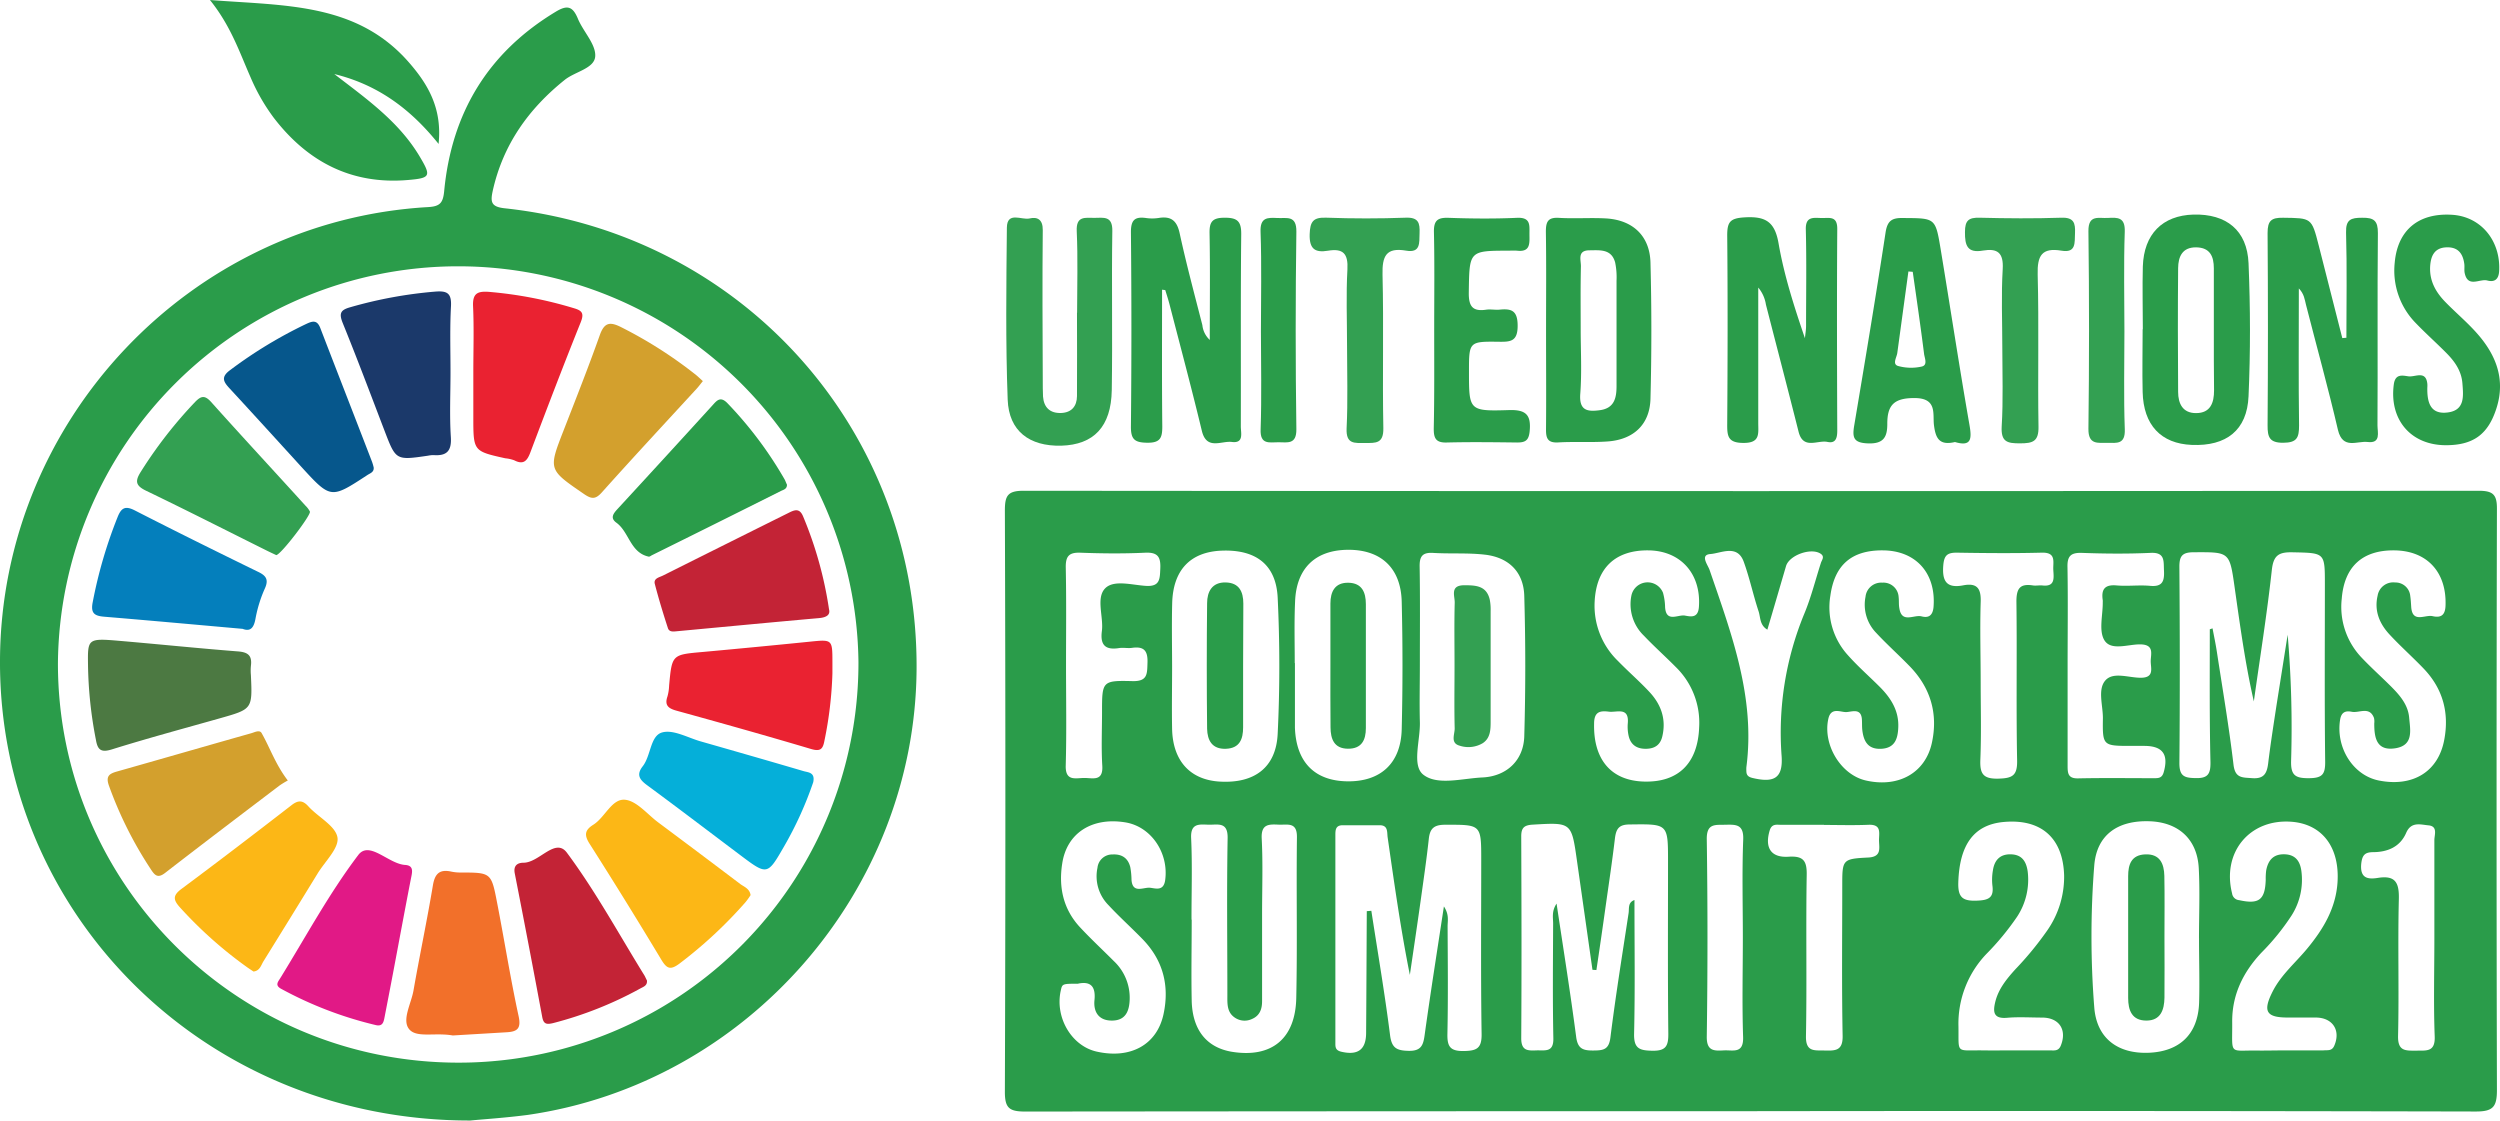
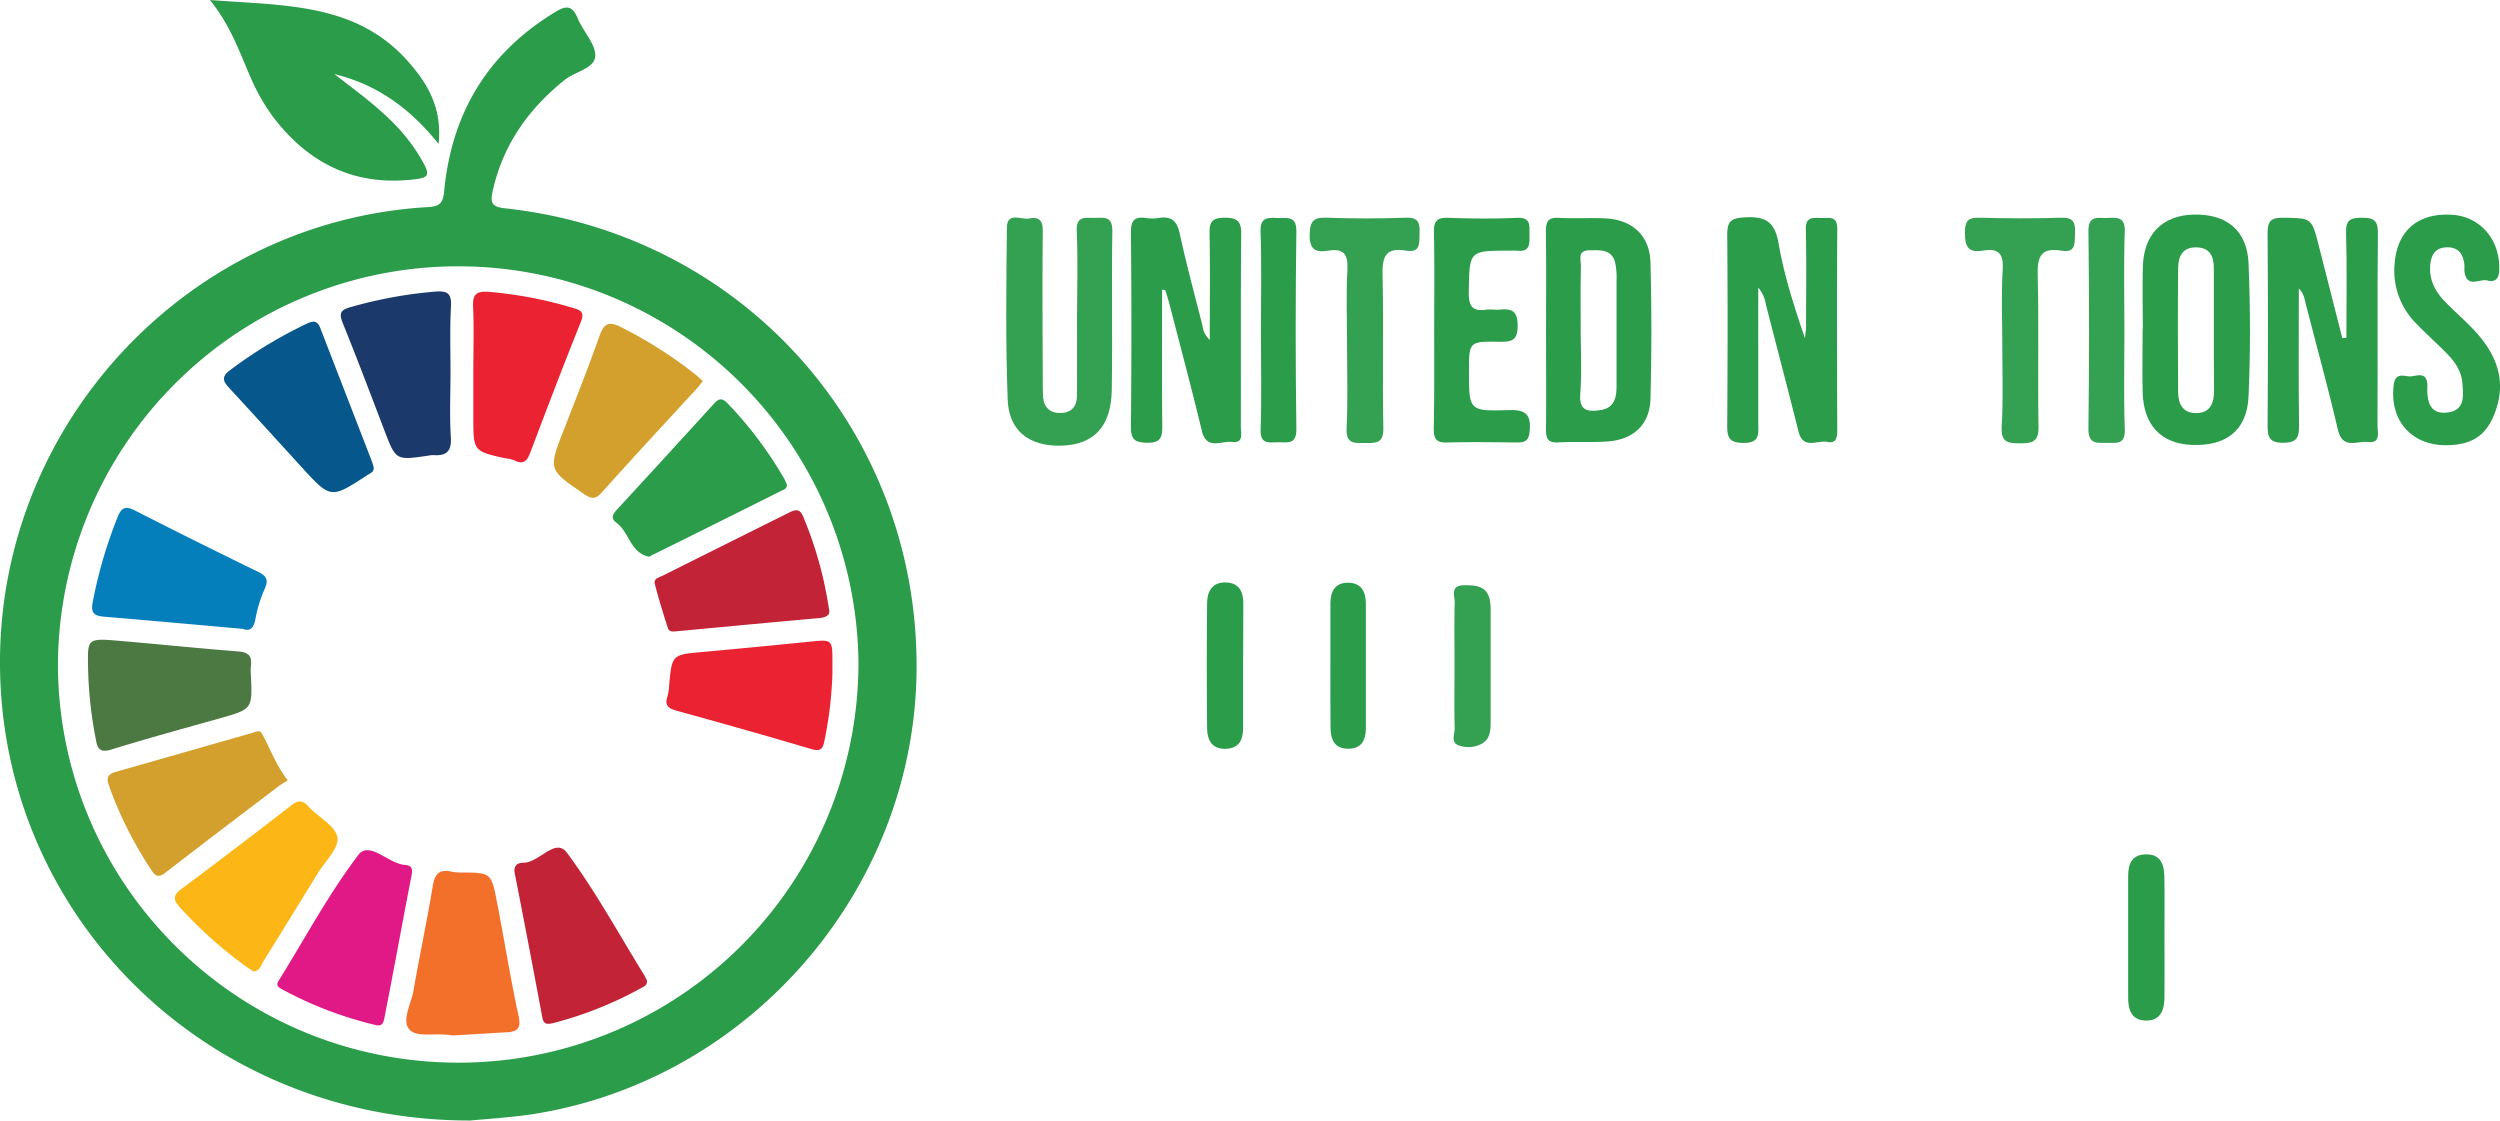
<svg xmlns="http://www.w3.org/2000/svg" viewBox="0 0 674.96 302.52">
  <defs>
    <style>.cls-1{fill:#2a9c4a;}.cls-2{fill:#33a052;}.cls-3{fill:#f2702a;}.cls-4{fill:#e11986;}.cls-5{fill:#4c7942;}.cls-6{fill:#047fbc;}.cls-7{fill:#d3a02d;}.cls-8{fill:#c32336;}.cls-9{fill:#fcb716;}.cls-10{fill:#ea2231;}.cls-11{fill:#1b396a;}.cls-12{fill:#06578c;}.cls-13{fill:#05afd9;}</style>
  </defs>
  <g id="Ebene_2" data-name="Ebene 2">
    <g id="Ebene_1-2" data-name="Ebene 1">
-       <path class="cls-1" d="M472.64,300q-97.93,0-195.88.1c-4.35,0-5.48-1-5.46-5.42q.27-78.44,0-156.85c0-4,.75-5.34,5.08-5.33q196.38.18,392.75,0c3.88,0,5.05.94,5,4.95q-.19,78.42,0,156.85c0,4.48-1,5.8-5.69,5.79Q570.59,299.87,472.64,300Zm-102.4-54.1c1.72,11.17,3.63,22.32,5.05,33.54.44,3.54,1.8,4.2,5,4.27,3.53.08,4-1.66,4.37-4.48,1.57-11.3,3.36-22.56,5.17-34.51,1.46,2.2,1,3.85,1,5.4.05,9.65.15,19.31-.05,29-.07,3.34.67,4.69,4.35,4.64,3.5-.05,4.95-.64,4.88-4.62-.24-15.64-.1-31.29-.1-46.93,0-9.7,0-9.55-9.75-9.54-3,0-4.11,1-4.41,3.85-.61,5.62-1.44,11.22-2.22,16.82-.93,6.63-1.92,13.25-2.89,19.87-2.5-12.46-4.22-24.81-6-37.16-.19-1.39.16-3.23-2.11-3.25-3.33,0-6.66,0-10,0-1.94,0-2,1.25-2,2.67v55.92c0,1.14-.11,2.15,1.57,2.55,4.44,1.05,6.7-.5,6.73-5,.08-11,.12-22,.18-32.94Zm60.8,16-1.1-.07q-2.08-14.67-4.17-29.33c-1.49-10.56-1.47-10.47-11.95-9.86-2.4.14-3.12.9-3.11,3.23.07,18.16.12,36.31,0,54.46,0,3.37,1.74,3.35,4.07,3.26s4.68.65,4.6-3.25c-.21-10.32-.1-20.65-.06-31,0-1.6-.44-3.32.93-5.38,1.86,12.41,3.75,24.21,5.3,36.05.43,3.22,1.94,3.63,4.63,3.61s4.2-.2,4.61-3.53c1.4-11.22,3.21-22.4,4.91-33.59.18-1.23-.25-2.86,1.58-3.51,0,12.11.18,24.11-.1,36.09-.09,4,1.43,4.54,4.91,4.6,3.68.07,4.36-1.28,4.33-4.62-.17-15.49-.08-31-.08-46.47,0-10.26,0-10.13-10.32-10-2.86,0-3.66,1.09-4,3.64-.72,6.11-1.64,12.2-2.5,18.3Q432.3,253.25,431,261.92Zm165.57-92,.74-.25c.39,2.07.83,4.13,1.15,6.21,1.56,10.19,3.3,20.36,4.51,30.59.44,3.69,2.36,3.44,5,3.64,3.14.24,4-1.18,4.35-3.92.64-5.28,1.47-10.54,2.27-15.8,1-6.33,2-12.64,3-19a294.78,294.78,0,0,1,.93,34.08c-.1,3.9,1.16,4.67,4.78,4.65s4.46-1,4.42-4.47c-.19-16-.08-32-.08-47.93,0-8.56,0-8.4-8.71-8.59-3.64-.08-5.17.72-5.61,4.76-1.3,11.87-3.2,23.67-4.86,35.5-2.35-10.28-3.73-20.6-5.2-30.9-1.35-9.56-1.39-9.41-11-9.37-3.13,0-3.92,1-3.9,4,.13,17.64.16,35.28,0,52.92,0,3.51,1.29,4,4.31,4.05,3.41.11,4.12-1.13,4.08-4.27C596.51,193.93,596.61,182,596.61,170Zm-247,9.09h0v16.48c0,.33,0,.66,0,1,.33,9.3,5.33,14.39,14.22,14.48s14.39-4.85,14.61-14.06q.42-17.22,0-34.45c-.22-9.18-5.7-14.12-14.68-14-8.74.13-13.8,5.06-14.11,14.05C349.4,168.06,349.56,173.56,349.56,179.06Zm-27.87,69.26c0,7.31-.15,14.63,0,21.95.2,8,4.15,12.71,11,13.79,10.56,1.65,17-3.51,17.23-14.54.31-14.46,0-28.94.18-43.4.06-4.23-2.56-3.3-4.92-3.41-2.68-.12-4.79-.19-4.59,3.76.35,6.8.1,13.63.1,20.45,0,7.82,0,15.63,0,23.45,0,2.11-.6,3.94-2.79,4.84a4.66,4.66,0,0,1-4.74-.52c-2-1.47-1.84-3.77-1.84-5.92,0-14.14-.18-28.28.07-42.41.09-4.56-2.69-3.56-5.19-3.64s-4.86-.45-4.66,3.65C321.93,233.67,321.67,241,321.69,248.32Zm272,5.15h-.05c0-6.32.27-12.66-.06-19-.41-7.82-5.46-12.4-13.28-12.67-8.68-.3-14.27,3.74-14.93,11.89a244.53,244.53,0,0,0,0,38.37c.63,8.27,6.28,12.56,14.66,12.24s13.31-5,13.64-13.41C593.89,265.12,593.7,259.29,593.7,253.47ZM316.45,179.86c0,5.65-.11,11.31,0,17,.21,8.62,4.92,13.71,12.91,14.16,9.25.53,15.14-3.74,15.59-12.85.6-12.27.59-24.61,0-36.88-.46-9-6.05-13-15.22-12.62-8.41.37-13.05,5.28-13.26,14.26C316.33,168.54,316.44,174.2,316.45,179.86Zm66.89-.45c0,5.15-.13,10.31,0,15.46.17,4.92-2.24,11.8.93,14.28,3.8,3,10.52,1,16,.75,6.48-.32,11.07-4.58,11.26-11.12q.54-18.93,0-37.88c-.18-6.48-4.18-10.41-10.65-11.15-4.6-.53-9.3-.19-13.93-.47-2.89-.18-3.72.9-3.67,3.7C383.43,161.79,383.34,170.6,383.34,179.41Zm262.84-30.82c-8.5,0-13.26,4.52-13.94,13a19.83,19.83,0,0,0,5.4,16c2.51,2.65,5.25,5.1,7.84,7.68,2.38,2.38,4.64,4.95,4.95,8.44s1.25,7.56-3.79,8.32-5.63-2.88-5.63-6.71a4.27,4.27,0,0,0-.07-1.48c-1.21-3.23-4-1.27-6-1.67-1.49-.3-2.78-.07-3.14,2.1-1.24,7.52,3.46,15.08,10.47,16.46,9.15,1.81,16-2.37,17.62-10.91,1.42-7.35-.34-13.88-5.55-19.32-3-3.13-6.24-6-9.18-9.17-2.72-2.92-4.2-6.4-3.24-10.51a4.27,4.27,0,0,1,4.73-3.56,4,4,0,0,1,4.08,3.64c.15,1,.19,2,.26,3,.33,4.43,3.74,2,5.75,2.45s3.39,0,3.51-2.75C660.63,154.46,655.23,148.57,646.18,148.59Zm-137.86,0c-8.42-.05-13,3.92-14.15,12.24A19.2,19.2,0,0,0,499,177c2.68,3,5.68,5.62,8.5,8.44,3,3,5.22,6.46,5,11-.13,3.16-1,5.6-4.75,5.73-3.49.11-4.6-2.1-4.95-5-.12-1-.05-2-.12-3-.23-3.06-2.66-2-4.18-1.92s-4.14-1.44-4.87,1.78c-1.57,7,3.35,15.18,10.16,16.7,8.83,2,16-2.1,17.77-10.1s-.38-15.13-6.22-21c-2.93-3-6-5.75-8.83-8.8a10.91,10.91,0,0,1-2.85-9.71,4.25,4.25,0,0,1,4.53-3.81,4.11,4.11,0,0,1,4.41,3.88c.12,1,0,2,.19,3,.64,4.22,3.94,1.69,6,2.22,1.77.46,3-.08,3.23-2.49C522.76,154.81,517.31,148.64,508.32,148.59Zm-217.22,117c-4.31,0-4.31,0-4.72,1.91-1.58,7.21,2.91,14.86,9.64,16.4,9.16,2.1,16.35-1.81,18.12-10.12,1.64-7.66-.12-14.53-5.67-20.23-3-3.09-6.25-6-9.17-9.15a11.07,11.07,0,0,1-3-10.11,4,4,0,0,1,4.08-3.6c2.53-.13,4.18,1,4.78,3.43a20.8,20.8,0,0,1,.33,3.46c.31,3.78,3.23,1.91,5,2.1,1.52.16,3.66,1,4.09-2.06,1-7.33-3.78-14.48-10.8-15.6-9-1.45-15.78,2.91-17,11.14-1,6.39.28,12.3,4.78,17.16,2.94,3.16,6.11,6.1,9.16,9.16A13.58,13.58,0,0,1,305,269.71c-.08,3.13-1,5.75-4.65,5.83s-5.18-2.27-4.86-5.52C295.89,266.05,294.21,264.93,291.1,265.56Zm153.83-117c-8.87-.05-13.89,4.8-14.39,13.66a20.74,20.74,0,0,0,6.3,16.22c2.78,2.86,5.82,5.48,8.53,8.4,3.1,3.34,4.52,7.3,3.43,11.93-.53,2.29-2,3.3-4.29,3.36-2.5.07-4.21-1-4.79-3.43a11.25,11.25,0,0,1-.24-3.47c.38-4.5-3-2.85-5.1-3.12-2.4-.31-4,0-4,3.25-.21,9.63,4.55,15.37,13.45,15.62,9.36.27,14.58-5,14.92-14.73a21,21,0,0,0-6.34-16.22c-2.81-2.84-5.79-5.5-8.54-8.39a11.79,11.79,0,0,1-3.39-11,4.47,4.47,0,0,1,8.51-.61,15.84,15.84,0,0,1,.56,3.91c.31,4.2,3.49,1.89,5.35,2.23,1.57.28,3.55.77,3.78-2.33C459.32,155,453.82,148.64,444.93,148.59Zm171.35,135h10.49a4.17,4.17,0,0,0,.5,0c1.09-.12,2.27.25,2.93-1.23,1.83-4.15-.39-7.63-5-7.64-2.5,0-5,0-7.49,0-5.86,0-6.86-1.63-4.15-7,2.28-4.53,6.19-7.79,9.36-11.63,4.32-5.23,7.7-10.84,8.17-17.83.62-9.37-4-15.65-12.19-16.38-11.41-1-19.08,8.15-16.27,19.34a2.09,2.09,0,0,0,1.91,1.81c5.33,1.18,7-.07,7.17-5.51a17,17,0,0,1,.12-2.48c.51-2.79,1.95-4.52,5.06-4.39,2.92.12,4.1,1.95,4.44,4.48a17.93,17.93,0,0,1-2.62,12,62.6,62.6,0,0,1-8.15,10.06c-5,5.33-8,11.48-7.9,18.86.06,9.27-1.09,7.37,7.62,7.59C612.28,283.64,614.28,283.6,616.28,283.59Zm-73.8,0c3.66,0,7.33,0,11,0,1.09,0,2.26.26,2.89-1.26,1.75-4.28-.39-7.59-5.05-7.6-3.16,0-6.34-.22-9.48.06-3.68.31-3.79-1.63-3.16-4.25.85-3.53,3.08-6.24,5.43-8.84a87.84,87.84,0,0,0,8.55-10.4,25.33,25.33,0,0,0,4.62-15c-.31-10.06-6.18-15.25-16.19-14.39-8.17.69-12.06,6.13-12.38,16.31-.13,4.05,1.15,5.09,5,4.94,3.12-.11,4.68-.73,4.2-4.14a14.38,14.38,0,0,1,.14-4c.41-2.86,2-4.5,5-4.36,2.91.13,4,2,4.38,4.52a18.18,18.18,0,0,1-2.88,12.37,71.87,71.87,0,0,1-8.25,10,27.23,27.23,0,0,0-7.55,19.5c.12,7.64-.88,6.43,6.7,6.54C537.82,283.62,540.15,283.6,542.48,283.59Zm15.74-103.86c0,9,0,18,0,27,0,2.05.11,3.48,2.84,3.42,6.83-.15,13.66-.05,20.49-.05,1.18,0,2.16,0,2.61-1.6,1.37-4.79-.24-7.1-5.2-7.12h-3.5c-7.75,0-7.82,0-7.71-7.52,0-3.46-1.45-7.73.66-10.15s6.29-.72,9.56-.73c3.78,0,2.66-2.63,2.69-4.52s1-4.42-2.76-4.49c-3.35-.06-7.94,1.83-9.75-1.12-1.57-2.56-.4-6.8-.44-10.29a2.78,2.78,0,0,0,0-.5c-.45-3,.57-4.3,3.79-4,3,.26,6-.17,9,.11,3.37.32,3.88-1.31,3.74-4.12-.13-2.56.36-5-3.67-4.78-6.15.28-12.32.23-18.48,0-3.16-.11-4,1-3.9,4C558.34,162.08,558.22,170.9,558.22,179.73ZM477.16,170c-2.1-1.23-1.83-3.33-2.37-4.95-1.46-4.41-2.42-9-4-13.36-1.74-4.83-6.09-2.32-9-2.11s-.69,2.95-.23,4.3c5.93,17.27,12.4,34.43,9.93,53.27a8.2,8.2,0,0,0,0,1c0,1.2.57,1.64,1.75,1.91,5.86,1.38,8.15-.08,7.77-5.9a84.2,84.2,0,0,1,6.12-38.46c1.85-4.43,3-9.13,4.49-13.73.25-.81,1.16-1.73-.18-2.54-2.61-1.59-8.36.47-9.24,3.4C480.53,158.52,478.88,164.21,477.16,170Zm-189.35,9.69c0,9,.17,18-.08,27-.12,4.29,2.6,3.38,4.93,3.35s5.2,1.06,4.94-3.29c-.29-4.81-.07-9.65-.07-14.48,0-8.32,0-8.59,8.18-8.38,4.09.11,4-1.89,4.09-4.83.14-3.25-.83-4.63-4.16-4.15-1.14.17-2.35-.12-3.49.06-3.7.59-5.16-.79-4.66-4.59s-1.65-8.93.88-11.53c2.34-2.4,7.3-.89,11.06-.67s3.7-1.89,3.83-4.59c.15-3.13-.58-4.53-4.08-4.37-5.82.28-11.67.22-17.49,0-3.08-.11-4,.94-3.95,4C287.92,162.06,287.81,170.89,287.81,179.72Zm246.94,4.44c0,7,.2,14-.09,21-.15,3.81.78,5.2,4.88,5.09,3.74-.1,5.13-.78,5.05-4.89-.28-14.31,0-28.63-.19-42.94,0-3.56,1-4.87,4.47-4.33.81.12,1.67-.07,2.49,0,3.53.43,3.13-2,3-4.15s.9-4.8-3.1-4.7c-7.65.2-15.31.13-23,0-2.51,0-3.37.72-3.6,3.37-.36,4.3.84,6.33,5.4,5.45,3.76-.71,4.85.87,4.69,4.62C534.53,169.84,534.75,177,534.75,184.16Zm-42.3,38.56c-3.83,0-7.66,0-11.49,0-1.22,0-2.59-.4-3.17,1.51-1.39,4.64.3,7.41,5.08,7.1,4-.26,5,1.07,4.91,5-.24,14.48.07,29-.2,43.44-.08,4.33,2.28,3.81,5,3.88,2.91.07,5,.12,4.9-4-.26-13.48-.1-27-.1-40.45,0-7.09,0-7.3,7-7.65,3.55-.18,3-2.34,2.93-4.42s.86-4.57-2.84-4.42C500.45,222.85,496.45,222.73,492.45,222.72ZM657.24,253.3c0-8.83,0-17.65,0-26.47,0-1.44,1-3.76-1.6-4-2.12-.19-4.65-1.09-6,2-1.64,3.81-5,5.21-8.9,5.24-2.25,0-3,.78-3.25,3.19-.34,3.85,1.75,4.2,4.49,3.76,4.7-.75,5.78,1.23,5.67,5.7-.31,12.31.08,24.63-.21,36.94-.1,4.19,2,4,4.89,4,2.72-.06,5.18.47,5-3.87C657,271,657.24,262.12,657.24,253.3Zm-186.7-.23c0-8.8-.24-17.61.1-26.4.16-4.16-1.95-4.06-4.84-4-2.73.07-5.05-.42-5,3.89q.38,26.66,0,53.32c-.05,3.94,2,3.85,4.62,3.71,2.47-.13,5.35,1,5.19-3.62C470.31,271,470.54,262,470.54,253.07Z" />
      <path class="cls-1" d="M127,302.52C55.32,302.61-.35,246.76,0,178.15.33,113.54,51.3,59.58,115.61,55.91c3.24-.19,4-1.18,4.31-4.3,2-21.11,11.81-37.41,30.15-48.46C153.12,1.31,154.6,1.65,156,5c1.44,3.53,4.92,6.94,4.7,10.22s-5.44,4.1-8.24,6.35c-9.81,7.87-16.68,17.54-19.44,30-.65,3-.41,4.28,3.29,4.67,64.27,6.93,111.58,60,111.15,124.45-.39,59.8-45.73,111.78-105,120.32C136.3,301.82,130.14,302.2,127,302.52ZM231.77,178.76a108.07,108.07,0,0,0-216.13.37c0,59.6,48.47,107.82,108.26,107.77A107.92,107.92,0,0,0,231.77,178.76Z" />
      <path class="cls-1" d="M118.41,38.86c-8-10-17-16.14-28.16-18.87,8.56,6.6,17.43,12.79,23.09,22.32,3.12,5.27,2.93,5.77-3.22,6.29C94.88,49.89,83,43.67,73.86,31.73a52.71,52.71,0,0,1-6.18-10.79c-3-6.79-5.33-13.9-11-20.94,20.22,1.59,39.73.66,53.85,17C115.61,22.85,119.41,29.33,118.41,38.86Z" />
      <path class="cls-1" d="M633.49,91.19c0-9.47.18-18.94-.09-28.4-.1-3.58,1.35-4,4.34-4,3.16-.05,4.28.78,4.25,4.14-.17,17.3,0,34.6-.11,51.91,0,1.91,1,4.94-2.67,4.49-2.83-.35-6.7,2.14-8-3.25-2.63-11.32-5.75-22.53-8.63-33.8-.36-1.41-.47-2.89-1.93-4.41,0,12.62-.11,24.82.06,37,0,3.29-.56,4.65-4.28,4.67s-4.24-1.53-4.22-4.72q.19-26,0-51.91c0-3.33,1-4.17,4.2-4.12,7.66.11,7.68-.06,9.61,7.49,2.14,8.32,4.24,16.64,6.36,25Z" />
      <path class="cls-1" d="M313.74,78.21c0,12.31-.07,24.61.06,36.92,0,3-.48,4.43-4,4.4s-4.51-.93-4.47-4.46q.26-26.2,0-52.4c0-3.14.93-4.23,4-3.82a11.6,11.6,0,0,0,3.48,0c3.47-.58,5,.83,5.71,4.27,1.8,8.27,4,16.45,6.1,24.66a6.36,6.36,0,0,0,2,4c0-10,.12-19.35-.06-28.72-.07-3.17.72-4.28,4.09-4.28s4.5.91,4.46,4.45c-.18,17.3-.06,34.6-.11,51.9,0,1.76.9,4.62-2.43,4.19-2.82-.36-6.8,2.31-8.09-3-2.76-11.46-5.81-22.85-8.76-34.27-.33-1.25-.74-2.49-1.12-3.73Z" />
      <path class="cls-1" d="M474.7,77.64c0,12.59,0,24.58,0,36.57,0,2.84.58,5.41-4,5.37-4.22,0-4.4-1.86-4.38-5.1.12-17,.16-34,0-50.95,0-3.64.82-4.6,4.61-4.84,5.57-.34,8.22,1,9.25,7,1.5,8.63,4.18,17,7.12,25.62.11-1.12.31-2.25.31-3.37,0-8.66.15-17.32-.07-26-.09-3.53,2-3.14,4.16-3.08s4.35-.69,4.33,2.94c-.12,18.15-.07,36.3,0,54.44,0,1.92-.35,3.56-2.64,3.07-2.69-.57-6.56,2.2-7.81-2.77-2.88-11.45-5.88-22.86-8.81-34.3A9.31,9.31,0,0,0,474.7,77.64Z" />
      <path class="cls-2" d="M290.8,84.4c0-7.32.24-14.66-.1-22-.19-4.19,2.29-3.57,4.77-3.58s4.9-.61,4.84,3.51c-.22,14.31.08,28.64-.15,43-.16,9.88-4.87,14.75-13.65,15-8.56.2-14.13-3.92-14.45-12.41-.58-15.46-.37-31-.22-46.44.05-4.52,4-2,6.12-2.5s3.6.28,3.57,3.13c-.13,13.49-.06,27,0,40.46,0,1.5,0,3,.07,4.49.22,3,1.94,4.56,4.91,4.44,2.79-.11,4.24-1.82,4.26-4.55.06-7.49,0-15,0-22.48Z" />
      <path class="cls-1" d="M578.53,88.93c0-5.66-.15-11.32,0-17,.29-8.74,5.28-13.74,13.64-14,8.89-.24,14.53,4.23,14.9,13.14.5,12,.53,24,0,35.91-.39,9.18-6,13.53-15.32,13.14-8.32-.34-13.06-5.36-13.27-14.29-.14-5.65,0-11.31,0-17Zm19.17.5h0c0-5.66,0-11.31,0-17,0-3.17-1-5.6-4.77-5.65s-4.84,2.56-4.87,5.6c-.1,11.14-.08,22.29,0,33.43,0,3.15,1.24,5.74,4.84,5.72,3.91,0,4.87-2.81,4.86-6.16C597.69,100.07,597.7,94.75,597.7,89.43Z" />
      <path class="cls-1" d="M417.41,89.48c0-9,.09-18-.05-26.94,0-2.72.59-3.9,3.55-3.72,4.15.25,8.32-.07,12.47.14,7.31.35,12,4.6,12.22,11.86q.48,18.44,0,36.9c-.2,6.89-4.55,10.93-11.47,11.46-4.47.33-9,0-13.46.27-2.79.15-3.3-1.09-3.27-3.54C417.48,107.1,417.41,98.29,417.41,89.48Zm9.35-.61c0,5.81.33,11.64-.11,17.42-.36,4.6,1.94,4.91,5.32,4.45,3.9-.54,4.48-3.34,4.47-6.58,0-9.47,0-18.93,0-28.39a19.64,19.64,0,0,0-.38-4.92c-1-3.67-4.08-3.29-6.91-3.27-3.4,0-2.29,2.63-2.33,4.36C426.69,77.58,426.76,83.23,426.76,88.87Z" />
-       <path class="cls-1" d="M527.81,119.34c-4.23,1-5.24-1-5.68-4.64-.35-3,.94-7.28-5.35-7.23-5.59,0-7.25,2.07-7.24,7,0,3.44-.93,5.4-5.2,5.24-3.9-.14-4.28-1.54-3.74-4.78,2.92-17.36,5.82-34.73,8.47-52.14.49-3.22,1.73-4,4.75-3.93,8.6.06,8.71-.08,10.08,8.14,2.64,15.9,5.05,31.83,7.82,47.7C532.39,118.5,532.25,120.65,527.81,119.34Zm-11.4-45.95-1.17-.1c-1,7.33-2,14.65-3,22-.15,1.19-1.41,3,.18,3.51a13.11,13.11,0,0,0,6.35.18c1.77-.36.85-2.27.7-3.43C518.54,88.14,517.46,80.77,516.41,73.39Z" />
      <path class="cls-1" d="M660.37,120.2c-9.52,0-15.35-6.93-14.08-16.42.4-3,2.43-2.37,4-2.17,1.77.23,4.66-1.68,5.05,2a6.52,6.52,0,0,1,0,1c-.08,3.9.73,7.43,5.63,6.73,4.57-.65,4.1-4.49,3.84-7.86s-2.09-5.92-4.35-8.2c-2.69-2.71-5.55-5.26-8.19-8a20.21,20.21,0,0,1-5.73-16.4C647.32,62.1,653,57.37,662.18,58c7.75.56,13,7.1,12.55,15.2-.14,2.42-1.43,3-3.19,2.53-2.06-.55-5.24,2.07-6.11-2-.17-.8,0-1.67-.11-2.49-.38-2.83-1.73-4.61-4.89-4.46s-4.12,2.28-4.32,5c-.27,4,1.49,7.09,4.13,9.79,3,3.08,6.39,5.87,9.15,9.17,4.71,5.62,7,12,4.63,19.43C671.78,117.25,667.79,120.19,660.37,120.2Z" />
      <path class="cls-1" d="M387.21,89.14c0-8.81.12-17.63-.07-26.44-.07-3.11.91-4,3.95-3.89,6.15.22,12.32.28,18.46,0,3.77-.17,3.37,2,3.38,4.41s.34,4.91-3.38,4.46a16.67,16.67,0,0,0-2,0c-11,0-10.83,0-11,11.25-.06,3.76,1,5.23,4.7,4.68,1.14-.16,2.34.08,3.49,0,3.25-.33,5,.13,5,4.34s-1.88,4.37-5.07,4.32c-8.07-.11-8.07,0-8.07,8.09,0,10.45,0,10.7,10.7,10.36,4.64-.16,6.13,1.22,5.68,5.75-.25,2.47-1.18,3-3.39,3-6.32-.08-12.64-.16-19,0-3.05.1-3.53-1.28-3.5-3.88C387.28,106.77,387.21,98,387.21,89.14Z" />
      <path class="cls-2" d="M363.68,93.22c0-6.83-.28-13.66.1-20.46.24-4.27-1.15-5.76-5.25-5.07-3.47.58-5.06-.45-4.94-4.47.11-3.47,1-4.58,4.5-4.45,7.15.26,14.32.26,21.47,0,3.42-.12,3.81,1.44,3.7,4.18-.1,2.57.34,5.41-3.63,4.72-5.45-.94-6.49,1.52-6.37,6.51.34,13.8-.05,27.62.22,41.42.08,4.2-2.06,4-4.92,4s-5.18.38-5-3.92C363.93,108.2,363.68,100.7,363.68,93.22Z" />
      <path class="cls-2" d="M540.59,93.65c0-7-.31-14,.11-21,.26-4.42-1.4-5.66-5.34-5-4.2.74-4.89-1.36-4.85-5,0-3.16,1-3.95,4-3.87,7.33.19,14.67.24,22,0,3.41-.12,3.83,1.43,3.71,4.18-.12,2.57.34,5.4-3.64,4.72-5.34-.9-6.58,1.36-6.44,6.46.36,13.65,0,27.31.22,41,.09,4.1-1.56,4.55-5,4.56s-5.15-.39-4.94-4.52C540.86,108,540.59,100.81,540.59,93.65Z" />
      <path class="cls-2" d="M573.56,89.5c0,8.81-.22,17.63.1,26.42.15,4.09-2.14,3.67-4.69,3.64s-5.19.61-5.13-3.8q.33-26.67,0-53.35c-.05-4.58,2.81-3.41,5.26-3.57,2.69-.16,4.69-.18,4.55,3.74C573.34,71.54,573.56,80.53,573.56,89.5Z" />
      <path class="cls-1" d="M340.43,89.49c0-9,.22-17.95-.1-26.91-.14-3.93,1.88-3.85,4.55-3.72,2.52.13,5.18-.83,5.12,3.69q-.37,26.67,0,53.33c.05,4.2-2.4,3.52-4.83,3.52s-5,.75-4.82-3.49C340.65,107.11,340.44,98.3,340.43,89.49Z" />
      <path class="cls-1" d="M359.19,179.42c0-5.49,0-11,0-16.48,0-3.21,1.22-5.69,4.87-5.61s4.7,2.58,4.7,5.79q0,16.74,0,33.46c0,3.22-1.13,5.6-4.86,5.56s-4.65-2.63-4.68-5.74C359.16,190.74,359.19,185.08,359.19,179.42Z" />
      <path class="cls-1" d="M584.37,252.92c0,5.48.06,11,0,16.44-.05,3.24-1,6.19-4.89,6.18s-4.91-2.75-4.91-6.12q0-16.44,0-32.88c0-3.11.84-5.7,4.57-5.87,4-.19,5.13,2.51,5.2,5.81C584.45,242,584.37,247.44,584.37,252.92Z" />
      <path class="cls-1" d="M335.62,179.93c0,5.48,0,11,0,16.45,0,3.14-.9,5.64-4.65,5.78s-5-2.3-5.07-5.41q-.18-17,0-33.89c0-3.11,1.34-5.69,5-5.61s4.78,2.49,4.78,5.73Z" />
      <path class="cls-2" d="M392.7,179.66c0-5.65-.1-11.3.05-16.94.05-1.81-1.34-4.65,2.47-4.71,3.16,0,6.13.06,7,3.92a14,14,0,0,1,.23,3q0,14.94,0,29.89c0,2.2-.07,4.45-2.11,5.81a7.57,7.57,0,0,1-6.27.69c-2.57-.7-1.29-3.09-1.33-4.69C392.6,191,392.7,185.31,392.7,179.66Z" />
      <path class="cls-3" d="M122.25,279.56c-4.9-.86-9.82.76-11.81-1.73s.59-6.89,1.2-10.43c1.66-9.48,3.66-18.9,5.24-28.39.53-3.16,1.82-4.36,4.91-3.7a12,12,0,0,0,2.47.26c8.3,0,8.37,0,9.92,8,2,10.25,3.62,20.58,5.84,30.79.72,3.34-.37,4.16-3.16,4.33Z" />
      <path class="cls-4" d="M101.38,276.74a103.23,103.23,0,0,1-25.52-9.8c-1.7-.95-.77-1.9-.2-2.84,6.9-11.17,13.16-22.83,21.06-33.25,3-4,8.15,2.4,12.67,2.67,2.49.16,1.87,2.08,1.54,3.77-1.65,8.48-3.22,17-4.82,25.46q-1.12,5.88-2.26,11.75C103.59,275.87,103.36,277.25,101.38,276.74Z" />
      <path class="cls-5" d="M23.76,179.39c-.09-7-.08-7.11,8.74-6.35,10.58.91,21.13,2,31.72,2.83,2.85.21,3.87,1.2,3.52,3.92a13.81,13.81,0,0,0,0,2.49c.42,9.18.41,9.16-8.38,11.65-9.73,2.75-19.49,5.38-29.14,8.39-2.93.92-3.85.14-4.31-2.51A112.15,112.15,0,0,1,23.76,179.39Z" />
      <path class="cls-6" d="M65.51,169.78c-12.75-1.13-25-2.25-37.29-3.27-2.64-.21-3.8-.86-3.19-3.92a124.59,124.59,0,0,1,6.7-22.94c1-2.53,2.05-3.2,4.74-1.81,11,5.63,22,11.07,33.06,16.47,2.13,1,3.13,2,2,4.52A35.72,35.72,0,0,0,69,166.92C68.57,169.43,67.66,170.62,65.51,169.78Z" />
      <path class="cls-7" d="M77.7,210.72a24.91,24.91,0,0,0-2.22,1.35c-10.32,7.84-20.65,15.66-30.9,23.6-1.95,1.51-2.76.7-3.82-.92a105.68,105.68,0,0,1-11.35-22.64c-.88-2.48,0-3.19,2.08-3.79,12.13-3.43,24.24-6.94,36.38-10.37.88-.25,2.25-1,2.78,0C72.91,201.93,74.38,206.38,77.7,210.72Z" />
      <path class="cls-8" d="M223.82,164.49c.4,1.46-.59,2.2-2.71,2.39-12.73,1.12-25.46,2.35-38.19,3.53-1,.09-2.22.34-2.6-.84-1.28-3.94-2.49-7.91-3.53-11.91-.4-1.52,1.22-1.78,2.18-2.26q16.92-8.47,33.85-16.89c1.57-.78,3-1.5,4,.9A104.42,104.42,0,0,1,223.82,164.49Z" />
-       <path class="cls-9" d="M202.65,241.66a20.09,20.09,0,0,1-1.36,1.9,120,120,0,0,1-17.85,16.6c-2.42,1.8-3.39,1.41-4.86-1q-9.5-15.8-19.39-31.34c-1.53-2.39-1.29-3.73,1-5.16,3.17-2,5-7.08,8.55-6.74,3.13.3,6,3.88,8.89,6.06q11.19,8.34,22.32,16.76C201,239.47,202.37,239.94,202.65,241.66Z" />
      <path class="cls-9" d="M68.44,262.3c-.65-.44-1.35-.88-2-1.36A113.6,113.6,0,0,1,48.6,245c-1.85-2.05-2-3.21.38-5,10-7.43,19.89-15,29.75-22.63,1.78-1.37,3-1.37,4.55.36,2.63,2.89,7.3,5.23,7.83,8.36.48,2.86-3.36,6.47-5.34,9.71q-7.29,11.9-14.65,23.75C70.47,260.61,70.17,262.1,68.44,262.3Z" />
      <path class="cls-7" d="M189.76,102.89c-.68.84-1.15,1.49-1.69,2.07-8.55,9.31-17.15,18.56-25.6,28-1.74,1.93-2.8,1.79-4.84.39-9.6-6.6-9.62-6.5-5.42-17.27,3.31-8.5,6.67-17,9.72-25.59,1.22-3.43,2.71-3.7,5.75-2.17a117.21,117.21,0,0,1,19.76,12.54C188.19,101.41,188.87,102.1,189.76,102.89Z" />
      <path class="cls-10" d="M127.79,100.65c0-6,.2-12-.07-17.92-.16-3.48,1.13-4.17,4.31-3.93a110.84,110.84,0,0,1,22.91,4.41c2.19.64,2.82,1.34,1.85,3.78-4.69,11.67-9.18,23.43-13.62,35.2-.88,2.33-1.9,3.34-4.34,2.08a9.93,9.93,0,0,0-2.42-.54c-8.62-1.92-8.62-1.92-8.62-11.13Z" />
-       <path class="cls-2" d="M74.58,149.87c-.76-.36-1.66-.77-2.54-1.21-10.84-5.4-21.63-10.89-32.54-16.14-2.85-1.37-3.14-2.55-1.47-5.17a119,119,0,0,1,14.64-18.82c1.62-1.67,2.62-1.89,4.33,0,8.41,9.39,17,18.65,25.48,28a6.19,6.19,0,0,1,1.19,1.58C84.06,139,75.81,149.81,74.58,149.87Z" />
      <path class="cls-11" d="M121.63,100.55c0,5.81-.28,11.64.09,17.43.25,3.8-1.12,5.15-4.68,4.89a7.55,7.55,0,0,0-1.49.16c-8.69,1.27-8.66,1.27-11.73-6.73-3.73-9.75-7.4-19.52-11.33-29.19-1-2.55-.51-3.42,2-4.14a117.72,117.72,0,0,1,23-4.24c3.25-.27,4.43.44,4.27,3.89C121.43,88.59,121.63,94.57,121.63,100.55Z" />
      <path class="cls-10" d="M224.74,181.78A104.65,104.65,0,0,1,222.58,200c-.42,2.29-1.12,2.95-3.62,2.21-12.08-3.59-24.21-7-36.36-10.35-2.16-.6-3.22-1.45-2.4-3.81a12.44,12.44,0,0,0,.45-2.94c.77-8.4.77-8.35,9.08-9.09q14.37-1.31,28.73-2.76c6.27-.64,6.27-.69,6.28,5.5Z" />
      <path class="cls-8" d="M174.67,264.72c.13,1.38-.93,1.68-1.77,2.14a100.9,100.9,0,0,1-23.53,9.35c-1.94.48-2.66.21-3-1.77q-3.6-19.33-7.39-38.63c-.42-2.14.73-2.88,2.36-2.89,4.26,0,8.59-6.91,11.71-2.71,7.8,10.49,14.09,22.09,21,33.25C174.26,263.87,174.46,264.33,174.67,264.72Z" />
      <path class="cls-1" d="M212.47,130.86c0,1.2-.95,1.36-1.62,1.69q-17.39,8.72-34.82,17.34c-.3.15-.64.45-.9.39-5-1.08-5.24-6.64-8.73-9.17-1.75-1.28-.79-2.48.33-3.7q12.86-13.95,25.65-28c1.17-1.29,2.11-2.5,4-.57a105.12,105.12,0,0,1,15.52,20.71C212.1,130,212.29,130.48,212.47,130.86Z" />
      <path class="cls-12" d="M100.89,126.21c.12,1.31-1,1.56-1.77,2.09-9.82,6.42-9.81,6.43-17.87-2.38-6.39-7-12.74-14-19.21-21-1.74-1.86-2.46-3.12.09-5a120.49,120.49,0,0,1,20.42-12.4c1.69-.79,3-1.31,3.91,1,4.65,12.08,9.36,24.14,14,36.2A14.65,14.65,0,0,1,100.89,126.21Z" />
-       <path class="cls-13" d="M219.56,211.18a97.11,97.11,0,0,1-7.83,17.27c-4.56,7.91-4.55,7.92-11.92,2.38-8.35-6.28-16.66-12.62-25.08-18.82-2.07-1.52-3-2.84-1.18-5.16,2.21-2.87,2-8.17,5.18-9.09,3-.88,6.93,1.4,10.43,2.4,9.24,2.64,18.48,5.29,27.69,8C218.08,208.56,220.14,208.41,219.56,211.18Z" />
    </g>
  </g>
</svg>